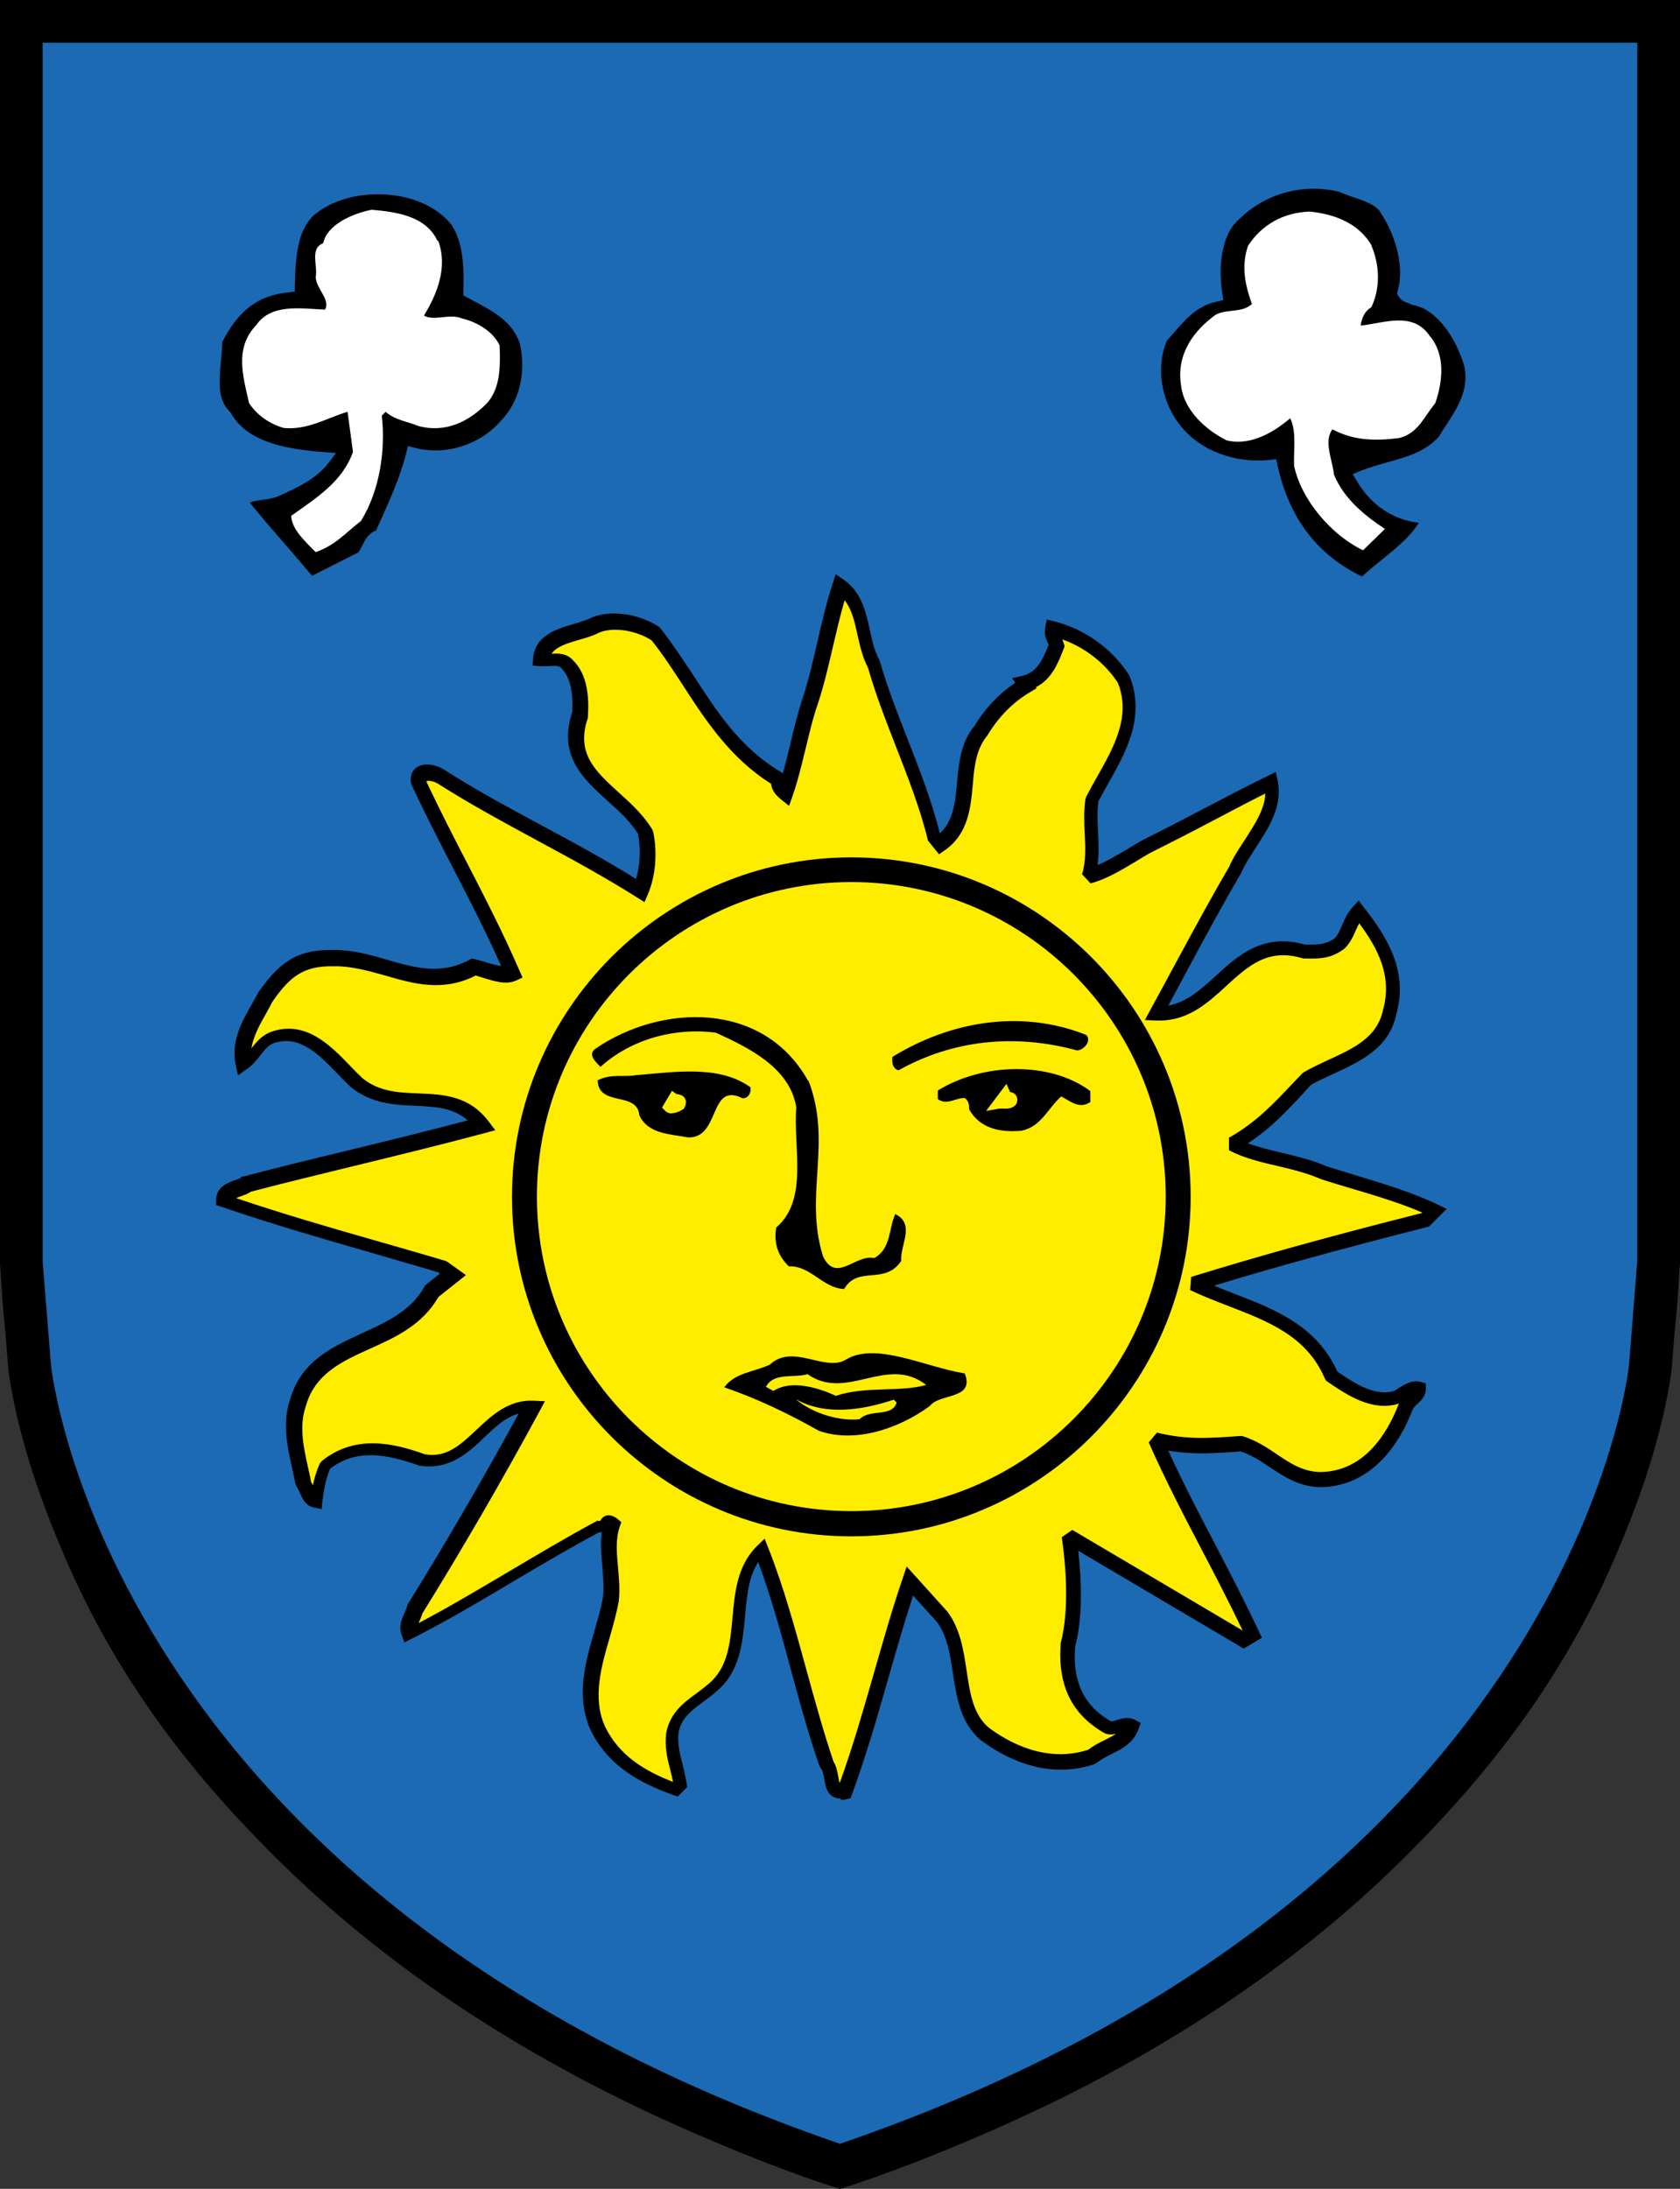
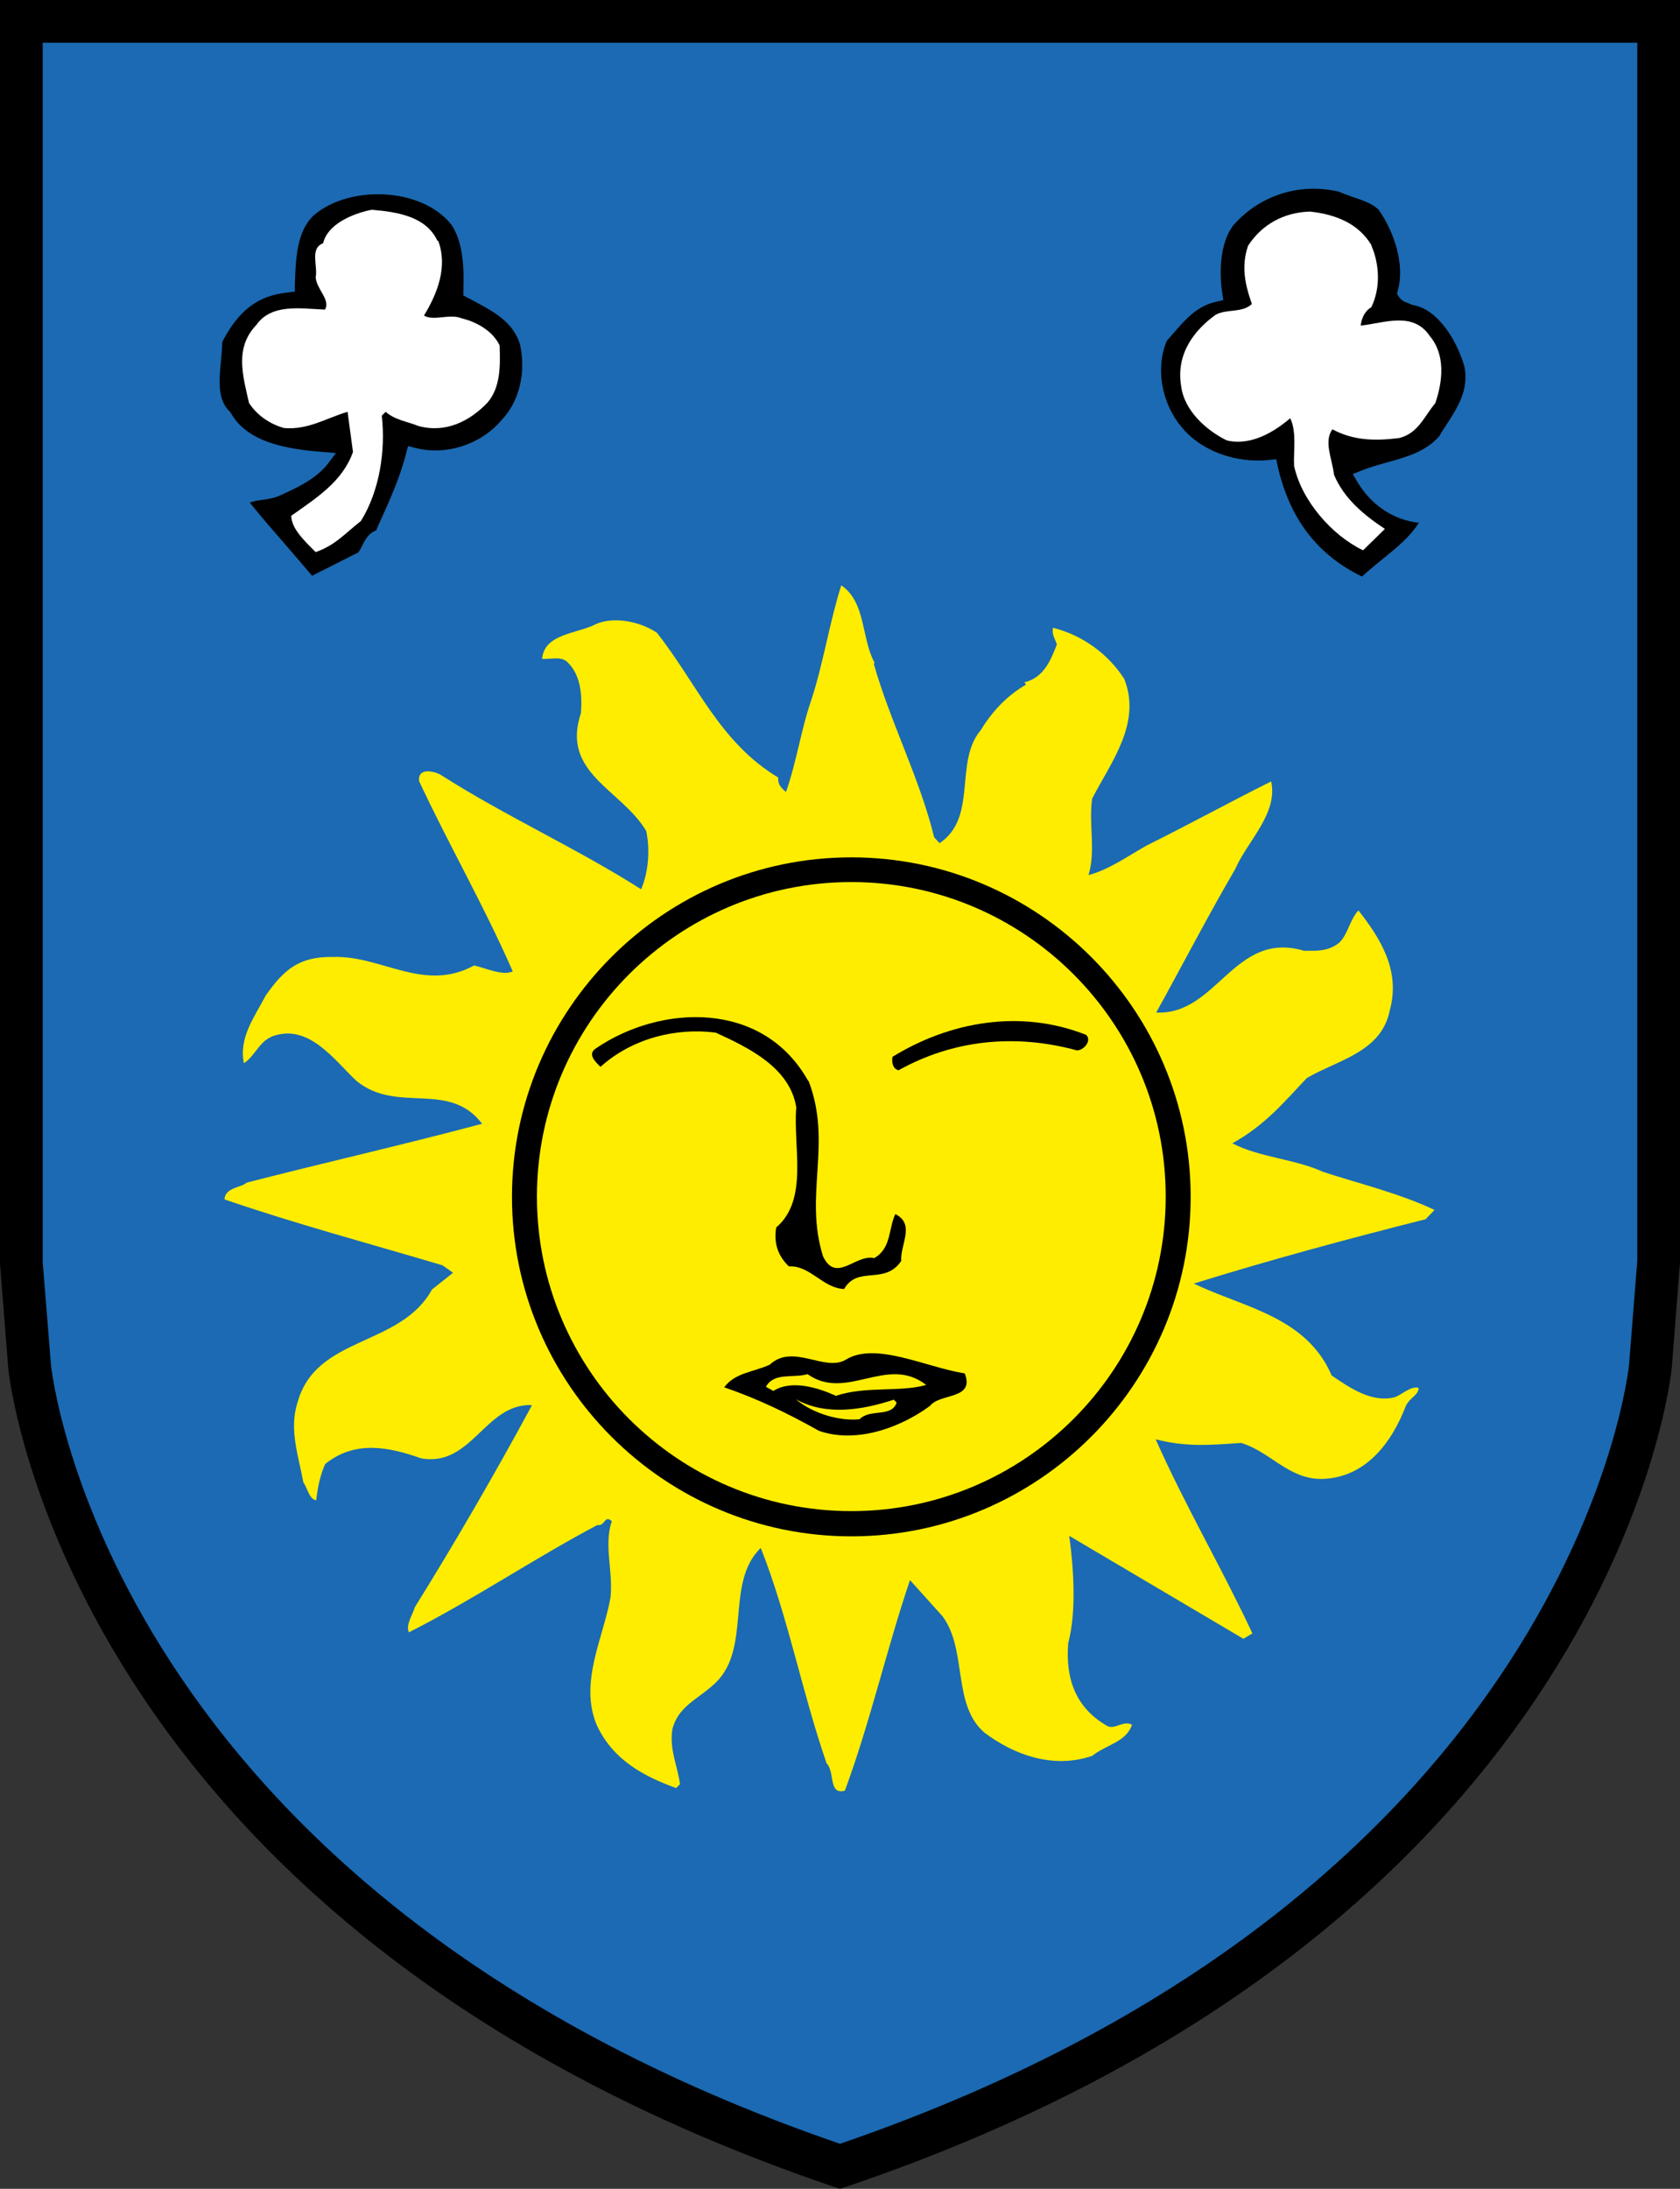
<svg xmlns="http://www.w3.org/2000/svg" id="Calque_1" data-name="Calque 1" viewBox="0 0 65.3 85.04">
  <rect x="0" y="0" width="65.3" height="85.04" fill="#333333" stroke="none" />
  <defs>
    <style>
      .cls-1 {
        fill: #fff;
      }

      .cls-2 {
        fill: #ffed00;
      }

      .cls-3 {
        fill: #1b6ab3;
      }
    </style>
  </defs>
  <g>
    <polygon class="cls-3" points="32.78 84.2 24.84 81.16 16.82 76.51 10.59 70.49 5.73 64.25 2.49 58.22 1.28 53.13 .96 49.08 .96 .87 64.6 .87 64.6 49.08 64.11 53.71 63.06 58.22 59.82 64.25 55.04 70.49 48.73 76.51 40.71 81.16 32.78 84.2" />
    <path class="cls-3" d="M32.78,84.5l-8.04-3.09-8.05-4.66-6.29-6.06-4.88-6.27-3.29-6.13-1.22-5.1-.33-4.09V.59s64.19,0,64.19,0v48.48l-.49,4.66-1.09,4.61-3.24,6.02-4.8,6.28-6.34,6.05-8.07,4.68-8.07,3.1ZM2.76,58.12l3.22,5.99,4.83,6.2,6.21,5.99,7.96,4.6,7.8,2.99,7.84-3.01,7.98-4.63,6.26-5.98,4.75-6.21,3.2-5.96,1.05-4.48.48-4.6V1.15H1.23v47.93l.32,4.03,1.2,5.02Z" />
  </g>
  <g>
    <g>
      <path d="M17.79,8.58c.5.76.54,1.82.51,2.73.91.5,1.83.9,2.18,1.99.27,1.2-.02,2.44-.81,3.24-.85.97-2.29,1.48-3.61,1.13-.29,1.12-.79,2.15-1.25,3.18-.44.03-.44.62-.76.85l-2,1.01c-1-1.2-1.8-2.05-2.69-3.16.15-.5.94-.33,1.41-.56.68-.3,1.35-.62,1.76-1.15-1.44-.11-3.09-.4-3.8-1.66-.77-.73-.36-2.03-.36-2.97.61-1.21,1.37-1.97,2.81-2.13.03-1.06.08-2.2.81-2.91,1.52-1.33,4.55-1.19,5.79.42Z" />
      <path class="cls-3" d="M11.98,23.06l-.14-.17c-.41-.49-.79-.93-1.16-1.35-.52-.6-1.01-1.16-1.54-1.82l-.09-.11.04-.14c.14-.49.63-.55,1.02-.61.19-.03.39-.06.52-.12.45-.2.91-.41,1.27-.69-1.31-.16-2.72-.54-3.4-1.71-.64-.64-.55-1.58-.47-2.4.02-.26.05-.51.05-.73l.03-.13c.49-.97,1.21-1.99,2.79-2.24.03-.94.12-2.12.89-2.87.84-.73,2.1-1.08,3.4-.95,1.19.12,2.21.63,2.8,1.41v.02c.52.77.59,1.79.57,2.72l.08.04c.85.46,1.73.92,2.09,2.03.3,1.33-.04,2.67-.88,3.52-.88,1.01-2.31,1.5-3.61,1.26-.27.92-.66,1.79-1.05,2.63l-.22.49h-.16c-.09.02-.13.08-.25.31-.09.17-.18.37-.37.5l-2.23,1.13ZM9.71,19.53c.47.58.92,1.1,1.4,1.65.32.37.66.76,1.02,1.19l1.8-.91s.1-.15.16-.28c.1-.21.24-.47.53-.57l.09-.21c.41-.9.83-1.82,1.08-2.8l.07-.27.27.07c1.18.31,2.52-.11,3.33-1.04.72-.73,1-1.87.75-2.99-.28-.87-1-1.25-1.82-1.69l-.38-.2v-.17c.03-.88,0-1.87-.45-2.56-.5-.65-1.38-1.08-2.41-1.18-1.15-.11-2.26.19-2.97.81-.62.6-.69,1.58-.72,2.71v.24s-.25.03-.25.03c-1.18.12-1.92.68-2.57,1.92,0,.23-.03.47-.05.72-.07.75-.15,1.52.33,1.98l.05.06c.64,1.15,2.17,1.41,3.58,1.52l.51.04-.31.41c-.45.58-1.17.93-1.87,1.24-.2.1-.45.14-.68.17-.23.03-.4.06-.5.12Z" />
    </g>
    <g>
      <path d="M53.8,7.97c.65.91,1.12,2.29.8,3.41.09.15.23.12.35.2,1.12.17,1.91,1.49,2.24,2.61.24,1.2-.49,2.03-1.05,2.94-.85.94-2.08.98-3.17,1.42.56.97,1.56,1.55,2.62,1.49-.52,1.21-1.67,1.77-2.61,2.68-1.97-.9-3.12-2.46-3.6-4.57-1.38.15-2.85-.37-3.68-1.4-.8-.97-1.12-2.47-.57-3.67.64-.71,1.14-1.41,2.11-1.62-.15-.91-.09-2.12.49-2.88,1.08-1.24,2.76-1.77,4.43-1.37.56.26,1.18.32,1.62.76Z" />
      <path class="cls-3" d="M53.05,23.06l-.17-.08c-1.92-.88-3.16-2.4-3.7-4.53-1.42.09-2.86-.5-3.68-1.52-.92-1.11-1.17-2.74-.61-3.96l.05-.07.26-.29c.5-.57.98-1.11,1.75-1.36-.07-.64-.11-1.94.58-2.85,1.17-1.33,2.97-1.89,4.72-1.47.23.1.42.16.6.23.4.13.81.27,1.15.6l.03.04c.59.83,1.16,2.2.89,3.45.05.02.1.04.14.06,1.24.23,2.07,1.64,2.41,2.79.23,1.15-.3,1.96-.81,2.74-.09.14-.18.28-.27.43-.67.75-1.5.99-2.3,1.21-.23.06-.46.13-.68.2.53.72,1.35,1.12,2.18,1.08l.45-.03-.18.41c-.39.89-1.09,1.46-1.77,2.01-.3.24-.61.49-.89.77l-.14.13ZM49.61,17.86l.05.24c.46,2.04,1.53,3.45,3.28,4.3.26-.24.53-.46.79-.67.54-.44,1.06-.85,1.42-1.42-.98-.1-1.87-.69-2.41-1.62l-.16-.27.29-.12c.35-.14.71-.24,1.06-.34.76-.21,1.48-.41,2.01-1.01.06-.11.15-.25.25-.4.47-.72.91-1.4.73-2.31-.31-1.07-1.06-2.24-2.01-2.39l-.12-.05s-.04-.02-.07-.03c-.09-.03-.25-.08-.36-.26l-.06-.1.03-.12c.29-1.03-.16-2.32-.75-3.15-.25-.23-.57-.34-.92-.46-.2-.07-.41-.14-.61-.23-1.51-.36-3.07.12-4.11,1.3-.52.68-.56,1.82-.43,2.65l.04.26-.26.06c-.75.16-1.19.66-1.7,1.25l-.23.26c-.45,1.03-.23,2.4.55,3.34.75.94,2.1,1.44,3.44,1.3l.25-.03Z" />
    </g>
    <path class="cls-1" d="M17.03,9.35c.39,1.03-.05,2.09-.55,2.91.38.23,1-.09,1.47.11.59.14,1.21.5,1.47,1.05.03.82.03,1.62-.46,2.21-.7.74-1.64,1.21-2.7.92-.41-.17-.91-.23-1.27-.55l-.15.15c.15,1.35-.08,2.91-.81,4.09-.67.53-1,.94-1.76,1.21-.44-.44-.94-.91-.95-1.41,1-.71,1.99-1.33,2.4-2.48l-.21-1.56c-.82.24-1.53.71-2.47.63-.53-.15-1.03-.47-1.36-.97-.24-1.06-.57-2.14.28-3.03.58-.83,1.67-.65,2.67-.6.23-.38-.33-.79-.36-1.26.09-.44-.24-1.12.29-1.32.17-.74,1.14-1.15,1.88-1.3,1,.08,2.12.26,2.56,1.2Z" />
    <path class="cls-1" d="M53.3,9.53c.33.76.36,1.67,0,2.41-.23.12-.38.41-.41.71.88-.09,2.03-.57,2.68.4.62.73.51,1.76.22,2.61-.44.53-.67,1.18-1.41,1.36-.97.12-1.79.09-2.59-.34-.35.47,0,1.18.06,1.76.39.94,1.18,1.58,1.98,2.11l-.85.83c-1.21-.58-2.39-1.93-2.68-3.28-.03-.53.11-1.32-.15-1.85-.59.5-1.5,1.09-2.47.86-.77-.38-1.65-1.14-1.77-2.11-.21-1.26.52-2.18,1.34-2.77.44-.24,1.03-.06,1.41-.42-.27-.76-.42-1.47-.15-2.26.53-.82,1.38-1.3,2.41-1.33,1,.11,1.88.46,2.39,1.31Z" />
  </g>
  <g>
    <g>
      <path class="cls-2" d="M33.96,25.78c.65,2.29,1.78,4.43,2.35,6.75l.21.23c1.5-1.01.55-3.15,1.6-4.39.47-.77,1.05-1.36,1.76-1.77l-.06-.09c.73-.18,1-.8,1.26-1.47-.06-.21-.21-.38-.15-.65,1.15.29,2.15,1.02,2.77,1.99.68,1.73-.52,3.23-1.25,4.65-.14,1.03.15,2-.14,2.97.79-.21,1.53-.74,2.26-1.15,1.67-.83,3.35-1.75,4.84-2.49.27,1.26-.93,2.32-1.4,3.41-1.02,1.74-2.04,3.71-3.07,5.57,2.38.11,3.02-3.21,5.75-2.4.5,0,.91.03,1.35-.3.35-.32.41-.88.76-1.27.83,1.06,1.65,2.32,1.22,3.88-.32,1.62-1.99,1.92-3.22,2.63-.85.89-1.61,1.83-2.9,2.54,1.06.55,2.44.61,3.53,1.11,1.24.41,3,.84,4.33,1.48l-.35.36c-3.05.77-6.05,1.58-9.01,2.5,1.94.93,4.38,1.28,5.36,3.57.73.5,1.59,1.08,2.47.84.29-.12.62-.44.91-.36,0,.29-.35.38-.5.71-.55,1.44-1.58,2.8-3.28,2.83-1.29,0-1.97-1.05-3.12-1.4-1.26.09-2.14.16-3.32-.14,1.16,2.61,2.52,4.9,3.76,7.54l-.35.21-6.77-4c.18,1.32.28,2.97-.04,4.17-.11,1.41.3,2.53,1.54,3.23.29.12.62-.24.94-.06-.23.68-1,.77-1.55,1.21-1.56.53-3.09-.08-4.18-.9-1.27-1.08-.66-3.2-1.63-4.52l-1.27-1.41c-.9,2.65-1.54,5.5-2.53,8.18-.65.18-.38-.73-.71-1.06-.95-2.73-1.49-5.67-2.56-8.37-1.44,1.39-.28,4.03-1.89,5.36-.59.53-1.35.83-1.55,1.71-.11.79.21,1.41.3,2.11l-.15.15c-1.29-.47-2.47-1.11-3.09-2.46-.68-1.64.25-3.35.54-4.94.11-1.03-.27-2.03.05-2.97-.29-.26-.26.21-.56.15-2.41,1.27-4.87,2.93-7.33,4.17-.12-.32.14-.65.23-.97,1.52-2.44,3.13-5.21,4.56-7.86-1.82-.08-2.34,2.42-4.31,2.07-1.29-.46-2.59-.7-3.73.22-.2.44-.29.91-.35,1.41-.29-.06-.33-.47-.5-.7-.18-1-.57-2.06-.22-3.12.73-2.59,3.99-2.13,5.22-4.37l.82-.65-.41-.29c-2.82-.84-5.68-1.6-8.47-2.56,0-.47.7-.47.85-.65,3.11-.8,6.05-1.46,9.16-2.29-1.3-1.7-3.29-.37-4.88-1.66-.85-.79-1.83-2.23-3.24-1.75-.56.21-.67.74-1.14,1.06-.21-1,.43-1.82.84-2.62.7-1,1.29-1.53,2.61-1.51,1.91-.07,3.53,1.4,5.5.33.5.12,1.12.41,1.5.23-1.13-2.58-2.46-4.87-3.64-7.39-.06-.56.62-.38.85-.24,2.47,1.58,5.3,2.86,7.78,4.44.29-.68.35-1.53.2-2.26-.95-1.61-3.33-2.25-2.54-4.58.06-.76-.03-1.5-.51-1.97-.24-.26-.65-.12-1-.14.09-1,1.38-.97,2.11-1.36.7-.3,1.7-.09,2.35.34,1.57,1.99,2.43,4.25,4.72,5.63-.03.26.12.41.3.56.41-1.15.58-2.41.99-3.59.47-1.44.7-3,1.16-4.44.97.67.77,2.06,1.3,3.02Z" />
-       <path d="M32.67,69.88c-.11,0-.21-.03-.3-.08-.24-.15-.29-.43-.33-.69-.03-.15-.06-.33-.12-.39l-.07-.11c-.42-1.21-.77-2.48-1.1-3.71-.38-1.4-.77-2.84-1.28-4.21-.37.57-.44,1.31-.51,2.09-.1,1.07-.2,2.18-1.12,2.94-.15.14-.33.27-.51.4-.44.33-.83.61-.95,1.16-.06.44.04.85.15,1.27.06.24.12.48.16.75l.02.13-.37.37-.17-.06c-1.22-.44-2.55-1.09-3.25-2.6-.53-1.29-.17-2.56.19-3.79.13-.46.26-.89.33-1.32.04-.38,0-.8-.03-1.2-.04-.43-.08-.87-.02-1.31-.04.01-.08.02-.12.02-1.07.57-2.18,1.23-3.25,1.86-1.31.78-2.67,1.59-4.02,2.27l-.28.14-.11-.29c-.12-.33.01-.63.12-.87.04-.09.08-.18.1-.27l.03-.07c1.43-2.3,2.95-4.91,4.3-7.39-.51.14-.91.52-1.33.92-.64.61-1.37,1.29-2.54,1.1-1.19-.42-2.4-.69-3.46.12-.18.42-.25.88-.3,1.27l-.03.3-.29-.06c-.34-.06-.46-.36-.56-.58-.04-.09-.07-.17-.12-.23l-.05-.12c-.04-.2-.08-.41-.13-.62-.19-.85-.38-1.72-.08-2.63.42-1.5,1.63-2.05,2.8-2.59.98-.45,1.91-.87,2.43-1.82l.07-.08.53-.42-.07-.05c-.84-.25-1.68-.49-2.53-.74-1.95-.56-3.96-1.14-5.91-1.81l-.19-.06v-.2c0-.51.48-.68.74-.77.06-.02.16-.06.19-.07l.06-.07h.07c1.36-.36,2.68-.68,4.01-1,1.53-.37,3.11-.76,4.71-1.18-.57-.5-1.25-.53-2.03-.57-.8-.03-1.71-.07-2.52-.73-.17-.16-.33-.33-.5-.5-.73-.76-1.48-1.53-2.47-1.21-.24.09-.37.26-.54.48-.14.18-.3.38-.53.54l-.34.24-.09-.41c-.19-.91.24-1.68.63-2.36.08-.15.17-.29.24-.44.76-1.08,1.42-1.66,2.77-1.66.07,0,.15,0,.22,0,.71,0,1.38.19,2.03.38,1.07.31,2.08.6,3.2,0l.09-.05.1.02c.14.03.28.08.43.12.2.06.42.13.61.15-.6-1.34-1.26-2.63-1.91-3.88-.53-1.02-1.07-2.08-1.58-3.17l-.02-.09c-.04-.36.14-.53.25-.59.32-.2.8-.05,1.02.09,1.23.79,2.57,1.51,3.87,2.21,1.21.65,2.45,1.32,3.61,2.05.16-.53.19-1.16.08-1.75-.29-.48-.74-.89-1.18-1.28-.95-.86-1.94-1.75-1.38-3.45.05-.81-.09-1.38-.43-1.72-.08-.09-.23-.09-.46-.07-.12,0-.25.01-.37,0l-.28-.02.02-.28c.08-.89.9-1.14,1.56-1.33.26-.08.51-.15.7-.25.86-.36,1.97-.09,2.64.36l.06.06c.48.62.9,1.26,1.31,1.88.92,1.42,1.8,2.76,3.34,3.68l.1.06c.1-.37.19-.74.29-1.14.14-.6.29-1.21.49-1.81.23-.7.4-1.46.57-2.19.17-.74.35-1.51.59-2.24l.11-.35.31.21c.69.48.86,1.23,1.02,1.96.09.42.18.82.37,1.16l.02.06c.3,1.03.7,2.06,1.09,3.05.46,1.17.93,2.38,1.24,3.63.53-.49.6-1.22.67-1.99.07-.77.15-1.56.68-2.19.41-.68.95-1.25,1.58-1.67l-.12-.18.39-.09c.55-.13.78-.57,1.03-1.21,0-.02-.02-.04-.03-.06-.07-.15-.16-.36-.1-.64l.06-.28.28.07c1.2.3,2.27,1.07,2.93,2.11.64,1.6-.14,2.98-.83,4.2-.13.23-.26.46-.38.69-.05.4-.03.81-.01,1.21.02.41.04.83-.02,1.26.41-.17.81-.42,1.21-.65.18-.11.36-.22.54-.32.87-.43,1.72-.88,2.55-1.31.8-.42,1.57-.82,2.31-1.18l.32-.16.07.35c.21.97-.35,1.82-.84,2.58-.23.35-.44.68-.58,1-.69,1.18-1.38,2.45-2.04,3.68-.26.49-.53.98-.79,1.47.72-.13,1.27-.63,1.85-1.16.86-.79,1.84-1.67,3.46-1.21h.08c.42,0,.74,0,1.07-.24.12-.11.21-.31.3-.53.1-.23.22-.49.42-.7l.22-.24.2.26c.93,1.18,1.72,2.5,1.27,4.12-.26,1.35-1.42,1.87-2.43,2.34-.31.14-.61.28-.88.43-.12.13-.25.26-.37.4-.61.65-1.23,1.32-2.1,1.88.41.15.86.26,1.33.37.58.14,1.18.28,1.72.52.31.1.7.21,1.1.34,1.06.32,2.26.68,3.23,1.15l.35.17-.68.68-.07.02c-3.3.84-5.9,1.55-8.29,2.28.25.1.5.2.75.3,1.59.61,3.24,1.25,4.04,3.04.69.47,1.45.96,2.18.76.05-.02.14-.08.22-.13.23-.14.53-.32.84-.23l.2.06v.21c0,.28-.18.45-.32.58-.09.08-.16.15-.2.24-.73,1.89-1.98,2.96-3.53,3h0c-.85,0-1.45-.4-2.02-.78-.37-.25-.72-.48-1.13-.61-1.05.08-1.86.13-2.81-.03.57,1.25,1.18,2.42,1.82,3.64.57,1.09,1.15,2.21,1.71,3.4l.11.23-.71.42-6.43-3.8c.13,1.16.18,2.6-.12,3.72-.11,1.37.34,2.31,1.41,2.92h0s.11-.03.2-.06c.2-.06.46-.15.73,0l.21.11-.08.22c-.19.55-.65.79-1.06.99-.2.1-.41.21-.58.34l-.08.05c-1.91.65-3.59-.31-4.43-.94-.78-.67-.92-1.64-1.07-2.57-.11-.75-.22-1.46-.62-2.01l-.93-1.03c-.34,1.04-.65,2.12-.95,3.17-.43,1.51-.88,3.07-1.43,4.57l-.05.13-.14.04c-.08.02-.15.03-.22.03ZM32.35,68.38c.15.18.19.42.23.63.01.07.03.18.06.26.51-1.41.93-2.88,1.34-4.31.35-1.21.7-2.46,1.11-3.65l.15-.45,1.59,1.76c.5.68.62,1.49.74,2.28.13.87.25,1.7.86,2.22.73.55,2.22,1.4,3.87.86.2-.16.42-.27.63-.37.17-.09.32-.16.45-.25-.13.03-.28.05-.44-.02-1.29-.73-1.84-1.87-1.71-3.51.33-1.27.21-2.93.04-4.11l.41-.28,6.62,3.91c-.52-1.09-1.06-2.13-1.59-3.14-.7-1.34-1.42-2.72-2.06-4.17l.32-.38c1.15.28,2.02.22,3.24.13h.05s.05.01.05.01c.51.16.92.43,1.32.7.53.36,1.04.69,1.71.69h0c1.67-.03,2.57-1.46,3.03-2.65,0,0,0-.02.01-.02-.02,0-.04.02-.06.03-1.02.28-1.96-.35-2.71-.86l-.07-.05-.05-.09c-.7-1.64-2.19-2.21-3.77-2.82-.49-.19-.99-.38-1.46-.61l.04-.51c2.59-.8,5.35-1.57,8.96-2.48l.02-.02c-.87-.38-1.89-.68-2.8-.95-.41-.12-.8-.24-1.14-.35-.52-.23-1.06-.36-1.64-.5-.66-.15-1.34-.31-1.93-.62v-.49c1.04-.58,1.74-1.33,2.43-2.06.14-.14.27-.29.41-.43l.06-.05c.31-.18.64-.33.96-.48.98-.45,1.91-.87,2.13-1.96.37-1.33-.24-2.42-.93-3.35-.04.09-.09.18-.13.27-.11.26-.23.52-.46.73-.5.37-.94.38-1.42.37h-.15s-.04-.01-.04-.01c-1.34-.4-2.1.28-2.97,1.08-.72.66-1.47,1.34-2.59,1.34-.04,0-.09,0-.13,0l-.44-.02.21-.39c.34-.63.69-1.26,1.03-1.9.67-1.24,1.36-2.51,2.04-3.67.14-.34.38-.7.61-1.05.39-.61.77-1.18.79-1.79-.62.31-1.27.65-1.93,1-.83.44-1.69.88-2.55,1.31-.16.09-.34.2-.52.31-.57.34-1.15.7-1.79.87l-.33-.35c.15-.51.13-1.03.1-1.58-.02-.43-.04-.88.03-1.35l.03-.09c.13-.25.27-.5.41-.75.66-1.16,1.34-2.36.82-3.67-.49-.76-1.27-1.37-2.16-1.69.02.06.05.11.06.17l.03.09-.03.09c-.21.54-.46,1.2-1.09,1.51l.03.04-.25.15c-.66.39-1.22.95-1.66,1.68-.44.53-.51,1.2-.57,1.92-.08.9-.18,1.93-1.11,2.56l-.2.14-.43-.53c-.3-1.24-.78-2.46-1.24-3.64-.39-1-.79-2.02-1.09-3.07-.21-.4-.31-.84-.41-1.28-.11-.51-.22-.99-.5-1.35-.17.58-.31,1.19-.45,1.78-.17.74-.35,1.51-.59,2.24-.2.57-.34,1.18-.48,1.76-.15.61-.3,1.24-.51,1.84l-.13.37-.31-.25c-.13-.11-.36-.3-.39-.61-1.57-.99-2.5-2.4-3.39-3.77-.39-.6-.79-1.22-1.25-1.8-.62-.4-1.5-.53-2.05-.3-.22.12-.5.2-.78.28-.52.15-.89.28-1.06.54.27-.02.59-.02.83.25.46.45.65,1.17.58,2.17v.07c-.48,1.38.3,2.08,1.2,2.9.48.43.97.88,1.31,1.45l.03.08c.17.82.09,1.73-.21,2.43l-.13.3-.27-.17c-1.23-.78-2.57-1.51-3.87-2.21-1.31-.71-2.66-1.44-3.9-2.23-.13-.08-.37-.13-.43-.09,0,0,0,.01,0,.03.5,1.06,1.03,2.1,1.55,3.1.7,1.36,1.43,2.77,2.07,4.25l.11.25-.24.11c-.38.18-.84.04-1.29-.1-.1-.03-.2-.06-.29-.09-1.28.65-2.42.32-3.52,0-.68-.19-1.33-.37-2-.36-1.19-.02-1.71.41-2.39,1.39-.06.12-.14.27-.23.43-.25.44-.5.89-.58,1.37.19-.24.4-.51.79-.65,1.33-.45,2.29.54,3.06,1.34.16.17.32.33.47.47.65.53,1.4.56,2.18.59.96.04,1.96.08,2.73,1.1l.25.33-.4.11c-1.76.47-3.49.89-5.17,1.3-1.3.32-2.6.63-3.93.98-.09.07-.21.11-.34.16-.1.03-.17.06-.23.09,1.84.62,3.73,1.17,5.56,1.69.86.25,1.72.49,2.58.75l.08.04.71.51-1.07.85c-.62,1.08-1.65,1.56-2.66,2.01-1.11.5-2.15.98-2.5,2.25-.26.78-.08,1.58.09,2.35.04.19.09.39.12.58.03.04.05.08.07.12.06-.27.14-.56.27-.84l.08-.1c1.29-1.03,2.75-.71,4-.26.85.15,1.39-.37,2.02-.96.58-.55,1.25-1.17,2.21-1.12l.44.02-.21.39c-1.41,2.61-3.03,5.4-4.55,7.85-.03.1-.07.2-.12.31-.01.02-.02.05-.03.07,1.18-.62,2.37-1.33,3.52-2.01,1.1-.65,2.24-1.33,3.34-1.92l.09-.05.1.02c.05-.1.15-.22.32-.23.18,0,.32.11.37.15l.14.12-.06.17c-.17.49-.12,1.02-.07,1.58.04.43.08.87.03,1.33-.09.47-.22.94-.35,1.39-.33,1.14-.67,2.32-.21,3.41.56,1.22,1.64,1.81,2.67,2.21-.03-.15-.07-.29-.1-.43-.12-.46-.24-.94-.16-1.51.17-.77.68-1.14,1.17-1.5.16-.12.32-.24.47-.37.75-.62.84-1.57.93-2.57.09-1,.19-2.03.95-2.78l.3-.29.15.38c.6,1.52,1.04,3.14,1.47,4.7.33,1.2.67,2.44,1.07,3.62Z" />
    </g>
    <g>
      <path class="cls-2" d="M33.09,59.2c7.02,0,12.71-5.69,12.71-12.71s-5.69-12.71-12.71-12.71-12.71,5.69-12.71,12.71,5.69,12.71,12.71,12.71Z" />
      <path d="M33.09,59.69c-7.27,0-13.19-5.92-13.19-13.19s5.92-13.19,13.19-13.19,13.19,5.92,13.19,13.19-5.92,13.19-13.19,13.19ZM33.09,34.27c-6.74,0-12.22,5.48-12.22,12.22s5.48,12.22,12.22,12.22,12.22-5.48,12.22-12.22-5.48-12.22-12.22-12.22Z" />
    </g>
  </g>
  <g>
    <path d="M42.21,40.2c.25.23-.09.61-.35.61-2.45-.67-4.85-.39-6.93.77-.22-.04-.28-.3-.24-.52,2.23-1.37,4.97-1.86,7.51-.86Z" />
    <path d="M31.43,42c.93,2.43-.19,4.42.56,6.81.51,1.07,1.27-.1,1.99.07.67-.38.55-1.14.82-1.71.79.39.18,1.2.23,1.82-.65.96-1.68.16-2.22,1.09-.83-.03-1.31-.92-2.15-.88-.42-.41-.59-.89-.49-1.51,1.27-1.08.65-3.14.78-4.66-.24-1.57-1.91-2.35-3.13-2.91-1.52-.2-3.24.21-4.48,1.33-.14-.15-.56-.49-.16-.73,2.49-1.69,6.46-1.88,8.23,1.27Z" />
-     <path d="M42.37,42.82c-.41.28-.76-.03-1.12-.22-.52.45-.77,1.17-1.54,1.33-.84.08-1.63-.09-2.04-.83,0-.18-.02-.33-.17-.44-.36-.01-.7.3-1.05.04v-.33c1.72-1.07,4.34-1.16,5.93.02v.44Z" />
-     <path d="M29.17,42.25c.03.22-.09.43-.31.42-1.32-.66-.85,1.57-2.12,1.52-.69-.13-1.56-.13-1.89-.86-.08-.95-1.59-.31-1.62-1.36.55-.27,1.02-.11,1.5-.2,1.38-.1,3.21-.43,4.45.48Z" />
    <g>
      <path class="cls-2" d="M39.32,42.78c-.11.14-.33.06-.51.09l.27-.35c.07.15.32.08.25.26Z" />
-       <path class="cls-2" d="M38.33,43.16l.79-1.05.14.32s.02,0,.04,0c.06.02.17.06.22.18.03.08.03.16,0,.25l-.03.05c-.14.17-.35.17-.49.16-.05,0-.1,0-.15,0l-.51.09ZM39.32,42.78l-.14-.06.14.06Z" />
    </g>
    <g>
      <path class="cls-2" d="M26.43,42.95c-.11.07-.33.17-.44.06l.19-.32c.11.08.36.01.25.26Z" />
      <path class="cls-2" d="M26.12,43.26c-.11,0-.21-.04-.28-.12l-.11-.11.39-.65.18.13h0s.03,0,.05,0c.08.02.22.05.28.18.07.14,0,.28-.02.33l-.03.06-.05.03c-.15.09-.29.14-.42.14Z" />
    </g>
    <polygon points="30.97 47.97 31.04 47.98 31.02 48.52 30.95 48.52 30.97 47.97" />
    <path d="M37.5,53.36c.4,1.03-.97.76-1.35,1.26-1.23.9-2.92,1.46-4.32.97-1.17-.66-2.39-1.25-3.68-1.69.42-.57,1.11-.58,1.77-.88.9-.84,2.13.29,2.95-.19,1.15-.72,3.11.29,4.63.53Z" />
    <path class="cls-2" d="M35.99,53.81c-1.03.29-2.32.03-3.5.42-.68-.31-1.72-.64-2.43-.19l-.29-.16c.31-.57,1.06-.33,1.62-.49,1.52,1.07,3.08-.76,4.6.41Z" />
    <path class="cls-2" d="M34.85,54.5c-.2.58-1.03.22-1.44.64-.76.08-1.81-.21-2.48-.78,1.17.66,2.6.42,3.81.02l.11.11Z" />
  </g>
  <path d="M32.65,85.04l-.27-.09C2.52,74.82.34,53.37.32,53.16L0,49.1V0s65.3,0,65.3,0v49.04l-.32,4.11c-.02.22-2.2,21.68-32.06,31.8l-.27.09ZM1.66,1.66v47.38l.32,3.98c.02.2,2.14,20.48,30.67,30.27,28.53-9.79,30.65-30.07,30.67-30.27l.32-4.04V1.66H1.66Z" />
-   <path d="M63.8,1.5v46.47c0,10.85-5.26,20.12-15.63,27.56-6.83,4.9-13.76,7.35-15.52,7.93-1.76-.58-8.69-3.03-15.52-7.93C6.76,68.1,1.5,58.82,1.5,47.97V1.5h62.3M65.3,0H0v47.97C0,75.43,32.65,85.04,32.65,85.04c0,0,32.65-9.61,32.65-37.07V0h0Z" />
</svg>